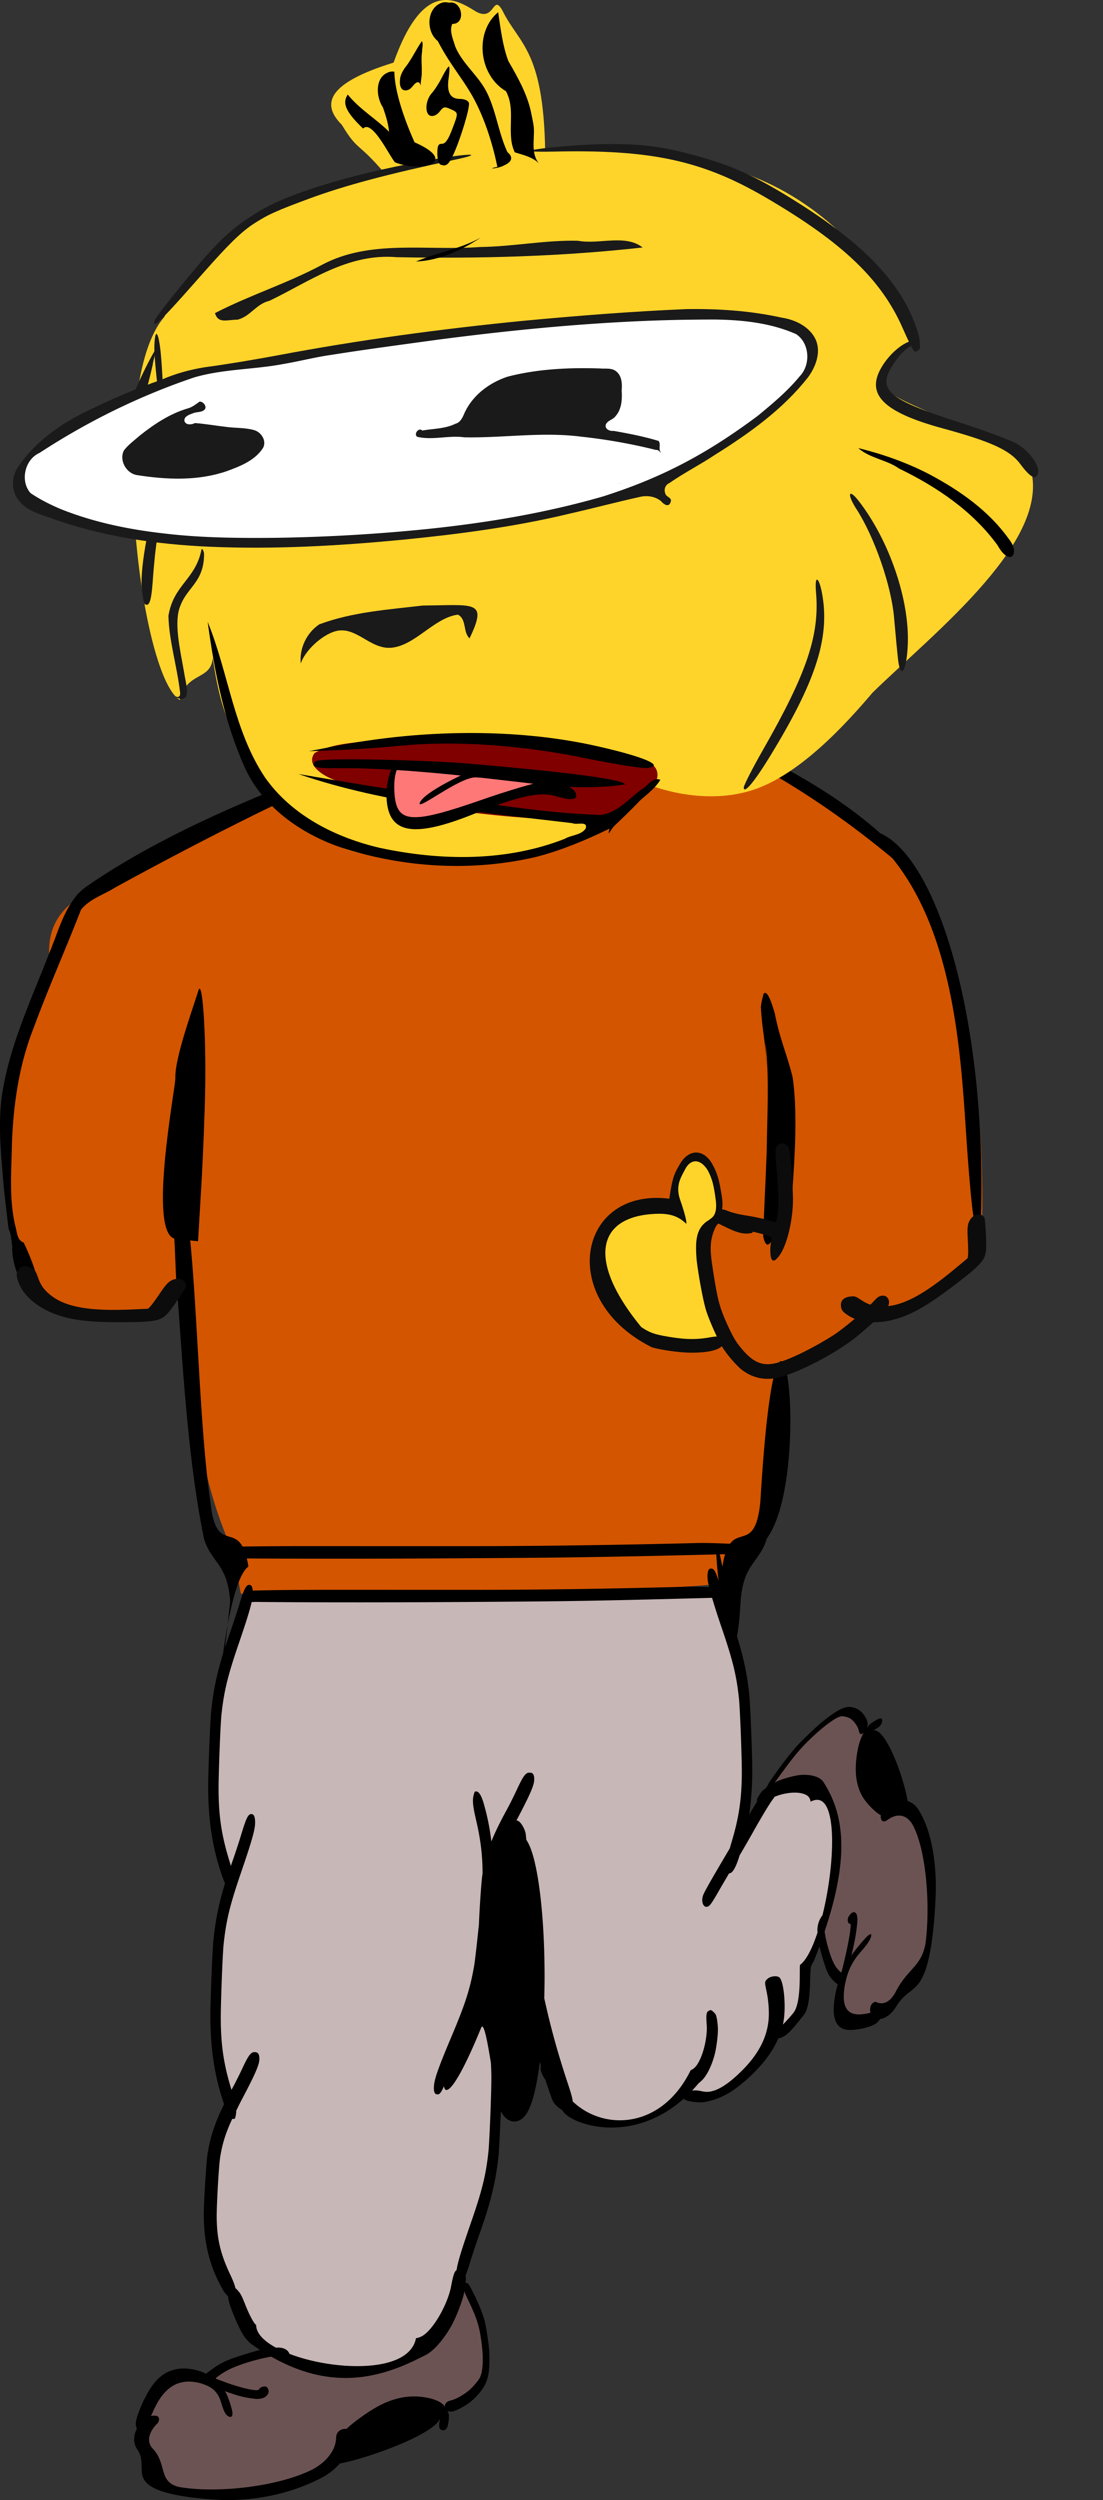
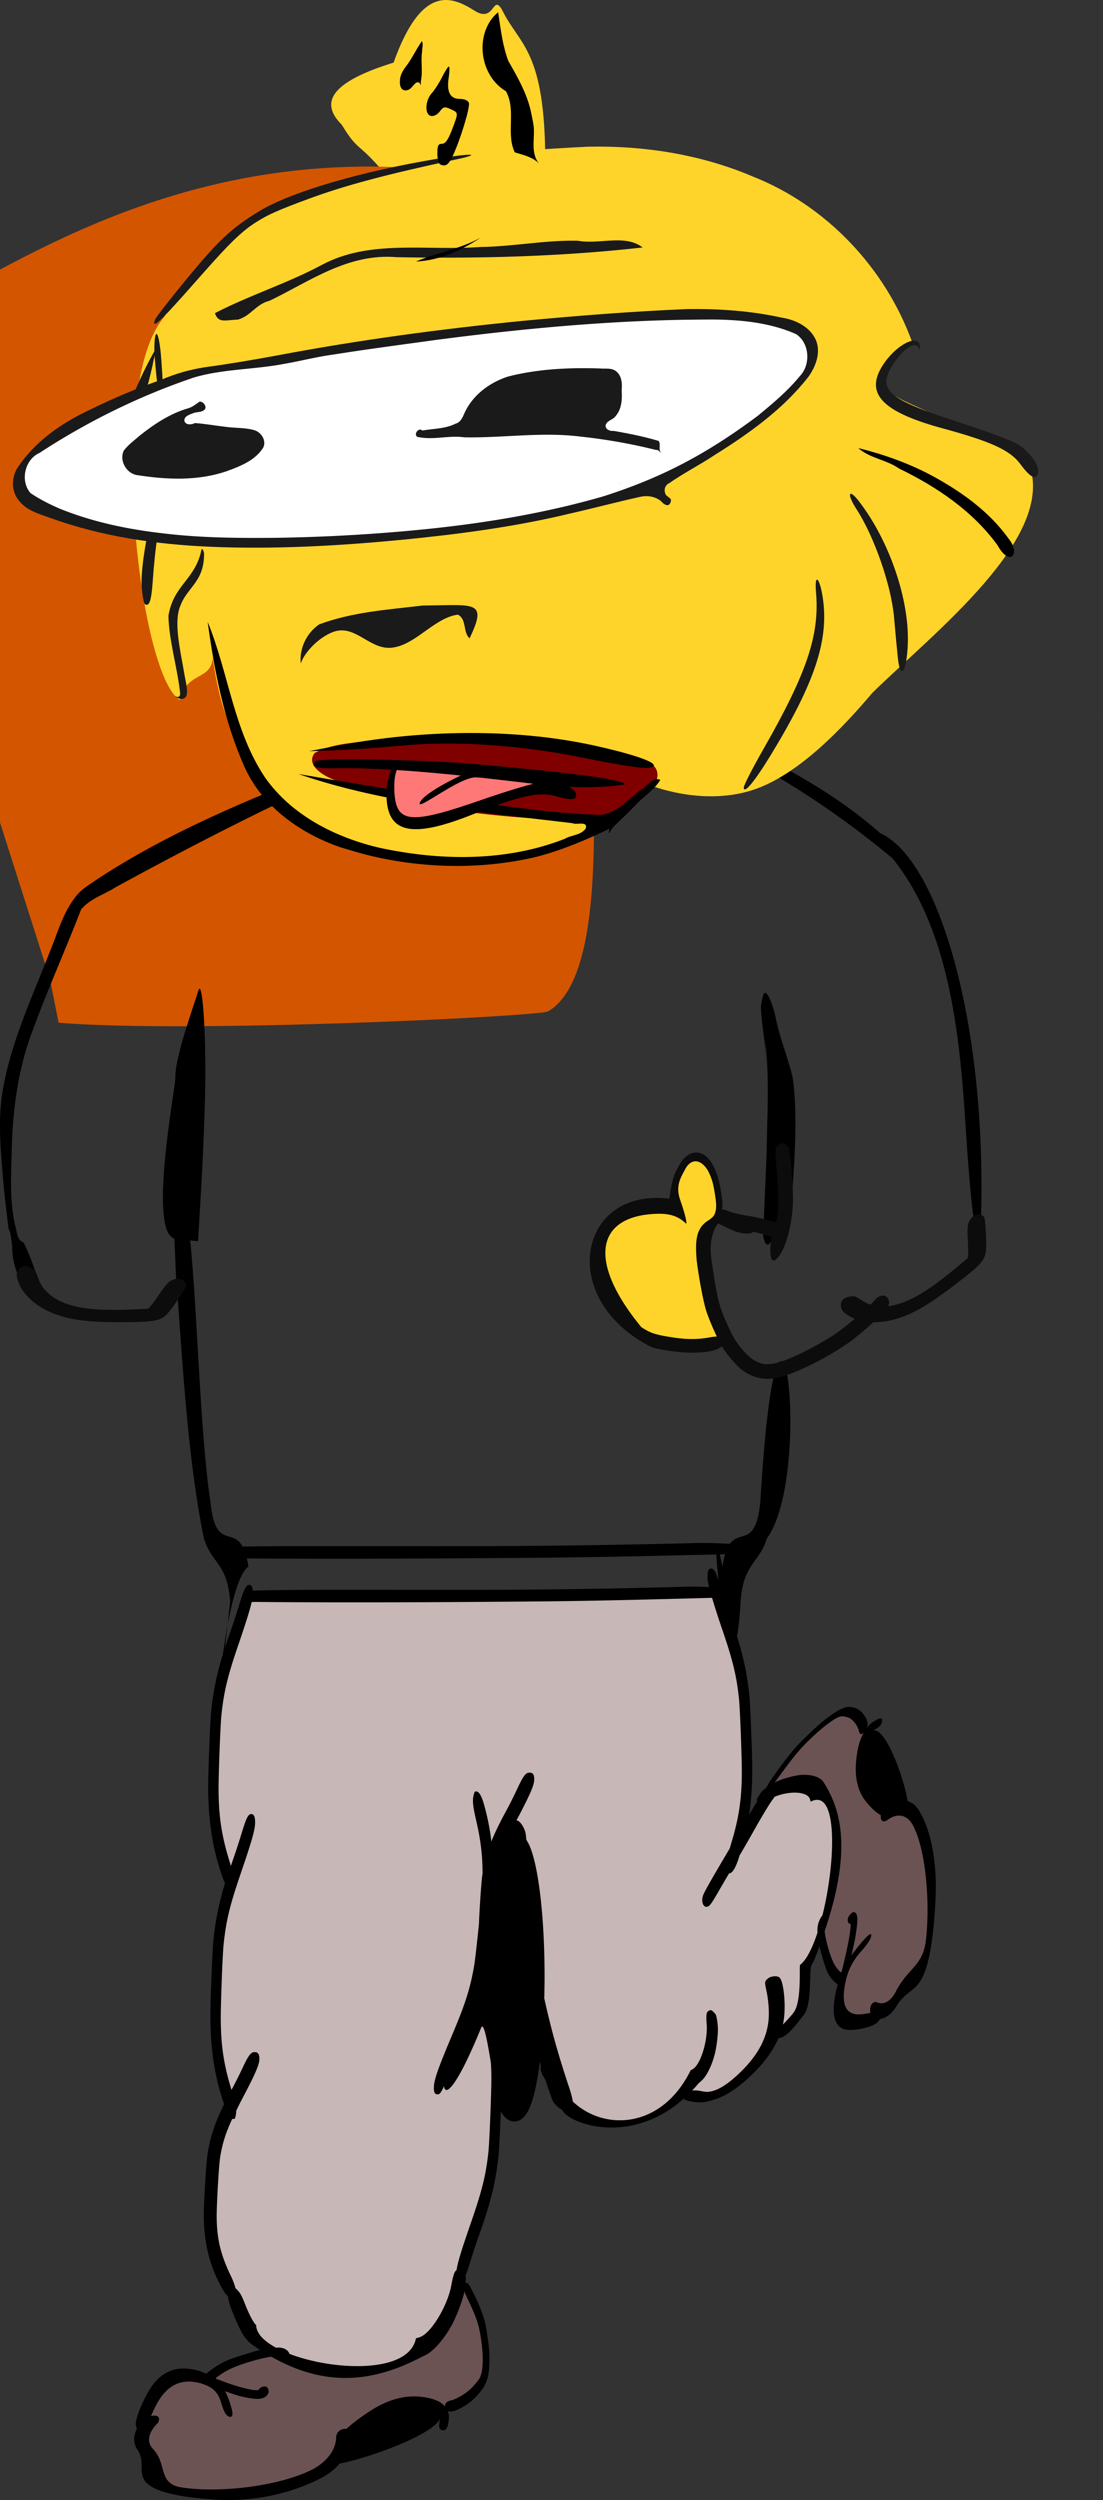
<svg xmlns="http://www.w3.org/2000/svg" viewBox="0 0 273.49 619.43">
  <rect x="0" y="0" width="273.49" height="619.43" fill="#333333" stroke="none" />
  <path d="M84.732 30.897c4.466 7.318 3.594 3.402 12.365 14.09l38.1-4.889c-.019-27.818-6.415-28.856-10.64-37.527-2.483-4.372-1.786 3.321-6.913.07-5.576-3.537-13.082-6.69-20.053 12.868-16.01 4.955-18.205 10.05-12.86 15.387z" fill="#ffd42a" />
-   <path d="M12.377 242.565c-2.666 1.222-4.197 3.92-4.896 6.657-2.913 7.107-5.037 14.67-4.923 22.41-.2 9.294-.12 18.592-.278 27.885.226 3.29-.19 7.151 2.88 8.726 4.402 31.772 51.853 14.405 40.036 1.518 2.891 24.573.779 48.432 12.368 74.246l2.155 10.826c32.645 2.677 119.227-1.556 121.4-2.826 14.975-8.751 10.003-55.153 11.963-53.855 10.912.64 32.851-23.631 22.668-13.524-10.137 10.062 30.855-7.86 27.71-19.836 1.121-36.308-5.803-69.134-16.118-87.366-3.882-6.861-10.155-10.382-13.881-13.096-24.265-17.677-47.66-24.483-68.38-21.421-57.375-2.758-95.659 23.448-123.367 38.233-12.157 6.486-9.254 15.531-9.28 21.403z" fill="#d45500" />
+   <path d="M12.377 242.565l2.155 10.826c32.645 2.677 119.227-1.556 121.4-2.826 14.975-8.751 10.003-55.153 11.963-53.855 10.912.64 32.851-23.631 22.668-13.524-10.137 10.062 30.855-7.86 27.71-19.836 1.121-36.308-5.803-69.134-16.118-87.366-3.882-6.861-10.155-10.382-13.881-13.096-24.265-17.677-47.66-24.483-68.38-21.421-57.375-2.758-95.659 23.448-123.367 38.233-12.157 6.486-9.254 15.531-9.28 21.403z" fill="#d45500" />
  <path d="M168.09 178.016c-.313-.003-.232.188.221.595.61.55 9.9 5.83 16.586 9.42 12.843 6.893 24.42 14.702 36.356 24.589 15.717 19.3 17.055 50.233 18.407 69.92.557 8.299 1.31 16.663 1.67 18.58.664 3.545 1.017 4.273 1.804 3.728 2.043-50.525-10.38-91.958-24.862-98.396-12.679-11.237-28.033-18.789-42.488-25.402-4.462-2.027-7.01-3.025-7.697-3.034zM103.454 182.962c-14.121 4.01-27.794 9.42-41.294 15.145-13.325 5.674-26.414 12.04-38.518 20.032-1.794 1.25-3.735 2.382-5.018 4.206-3.118 4.01-4.399 9.033-6.347 13.645C7.795 247.584 2.333 258.993.48 271.397c-1.042 7.472-.166 15.02.432 22.489.361 3.532.781 7.057 1.219 10.58.68 1.266.616 2.759.898 4.137-.317 11.854 12.366 19.436 2.849-.741-1.713-.6-1.644-2.724-2.098-4.176-1.531-6.535-.956-13.3-.83-19.945.32-9.89 1.74-19.856 5.407-29.098 3.622-9.867 7.931-19.46 11.728-29.252 2.162-2.714 5.653-3.702 8.488-5.512 10.873-5.952 21.85-11.717 32.952-17.234 13.88-6.921 28.163-12.985 42.36-19.213.317-.307-.116-.636-.43-.469zM174.722 382.29a55.417 55.417 0 00-2.888.04c-16.975.413-33.958.686-50.936.74-16.077.027-32.165-.009-48.242 0-6.475.026-12.925.065-19.399.235-.235.6-1.097 1.53-.507 2.186.764.856 1.835.554 2.732.585 25.521.22 51.057.072 76.579-.117 16.078-.128 32.128-.505 48.204-.897 1.697-.115 3.46-.29 5.074-1.093.204-1.52-1.23-1.607-1.913-1.405-2.901-.077-5.802-.256-8.704-.274zM176.17 388.623c-.543.075-.792.847-.74 2.303.019.559.17 1.361.39 2.303-2.127-.095-4.273-.185-6.401-.078-15.46.413-30.907.686-46.37.741-14.642.027-29.306-.01-43.95 0-5.48.023-10.95.05-16.431.195-.072-.86-.29-1.348-.703-1.405-.202-.028-.445.015-.546.078-.583.37-1.08 1.444-2.108 4.84a176.288 176.288 0 01-2.147 6.557c-2.877 8.09-4.132 13.326-4.8 19.828-.259 2.513-.747 14.84-.742 18.735.011 8.6 1.134 15.618 3.59 22.444.203.562.39 1.037.586 1.444-1.587 5.154-2.39 9.318-2.888 14.168-.258 2.513-.747 14.84-.742 18.735.011 8.34 1.091 15.187 3.396 21.82-2.266 4.593-3.433 8.136-4.098 12.333-.321 2.027-.943 11.964-.937 15.105.015 6.937 1.433 12.605 4.489 18.11.528.953 1.029 1.63 1.522 2.03.069 1.153.528 2.558 1.64 5.23 1.141 2.748 2.183 4.668 3.044 5.582l.702.742c.865.624 1.69 1.206 2.537 1.756-.692.163-2.53.705-4.254 1.25-3.457 1.09-4.414 1.495-6.206 2.575-.892.538-2.066 1.4-2.888 2.069a13.333 13.333 0 00-4.177-1.21c-3.686-.459-6.783.898-9.055 3.981-2.001 2.715-4.308 8.069-4.215 9.719.02.359.111.759.273 1.132-.817 1.55-.97 3.421 0 4.996 2.464 3.301-.324 6.472 3.005 8.938 3.453 2.727 13.436 3.521 17.72 3.708.884.037 1.771.049 2.655.039 7.836-.144 15.739-1.971 22.677-5.66a15.381 15.381 0 004.254-3.396c6.986-1.284 23.04-7.088 24.824-11.045-.018.184-.034.381-.078.624-.256 1.395-.068 2.037.703 2.186.542.105 1.066-.29 1.288-1.015.264-.867.4-2.416.273-2.966a4.203 4.203 0 00-.312-.86c.62.448 1.624.227 3.317-.663 1.778-.934 3.186-2.066 4.41-3.512 1.302-1.537 1.896-2.622 2.303-4.294.388-1.592.482-4.424.274-6.987-.118-1.442-.74-5.453-1.015-6.518-.548-2.116-1.62-4.782-3.045-7.533-.978-1.888-1.072-2.016-1.327-2.107a.667.667 0 00-.429 0c.013-.15.033-.345.039-.469.037-.739.042-1.087-.039-1.405.294-.732.636-1.715 1.093-3.2.595-1.936 1.547-4.855 2.147-6.519 2.912-8.078 4.221-13.328 4.918-19.828.161-1.507.401-6.495.585-11.124.22.404.467.75.742 1.093.563.703 1.434 1.405 2.615 1.405 1.181 0 2.052-.702 2.615-1.405.563-.702.99-1.529 1.366-2.498.752-1.937 1.358-4.504 1.874-7.65.165-1.007.325-2.082.468-3.2.1.325.174.654.273.975-.114.273-.13.687 0 1.25.143.617.499 1.305 1.132 2.263.805 2.468 1.507 4.583 1.835 5.23.406.803 1.43 1.742 2.303 2.186 1.453 3.288 16.727 9.103 30.132-2.81.12.156.304.29.585.39 1.03.366 3.195.621 4.138.508 1.242-.15 2.91-.616 4.488-1.288 2.502-1.066 5.456-3.285 8.47-6.323 2.646-2.668 4.564-5.43 5.777-8.236.512-.049 1.21-.332 1.873-.82.963-.706 2.09-1.957 4.45-4.996 2.135-2.75 1.2-10.952 1.912-12.334l.6-1.124a149.67 149.67 0 001.366-3.512c.125.575.518 2.086.936 3.434.841 2.705 1.117 3.356 1.952 4.45.416.544 1.122 1.162 1.64 1.561a24.481 24.481 0 00-.937 4.762c-.364 3.852.694 6.076 3.083 6.44 2.104.321 6.252-.604 7.533-1.678.283-.238.565-.59.859-.976 1.2-.137 2.643-1.05 3.864-2.928 2.569-4.364 5.065-3.57 6.987-8.274 2.124-4.982 2.735-15.206 2.888-19.477.03-.88.045-1.724.039-2.576-.096-7.521-1.482-14.124-4.333-18.658-.67-1.028-1.575-1.733-2.654-2.068-.99-6.018-5.443-18.137-8.509-17.525.143-.093.28-.171.469-.273 1.083-.585 1.6-1.154 1.717-1.99.083-.59-.218-.844-.78-.625-.673.26-1.915 1.031-2.342 1.483-.222.234-.433.54-.664.858.363-.88.226-1.764-.468-2.888-.722-1.168-1.612-1.86-2.732-2.186-1.19-.345-2.021-.212-3.318.39-1.235.575-3.435 2.132-5.425 3.865-1.12.976-4.247 3.976-5.074 4.879-1.645 1.795-3.716 4.428-5.855 7.455-1.468 2.077-1.568 2.235-1.64 2.537-.003.014.003.025 0 .039-.162.202-.344.497-.546.78-.84.603-.991.755-1.561 1.64-.577.895-.682 1.069-.625 1.522.007.047.032.075.04.117-.608.989-1.275 2.08-1.991 3.318a76.22 76.22 0 00.78-10.968c.005-3.895-.483-16.222-.741-18.735-.669-6.502-1.963-11.738-4.84-19.828-.41-1.153-.965-2.867-1.483-4.489a8.176 8.176 0 002.303-.82c.186-1.52-1.135-1.606-1.757-1.405-.43-.012-.857-.021-1.288-.038-.979-3.213-1.421-4.285-1.99-4.645-.102-.064-.345-.106-.547-.078z" />
  <path d="M176.558 395.88a187.642 187.642 0 002.342 7.298c2.788 8.137 3.72 11.896 4.333 17.721.26 2.473.73 14.79.702 18.58-.05 6.595-.796 11.284-2.732 17.563-.1.326-.148.566-.234.858-.414.707-.652 1.114-1.054 1.796-3.776 6.394-5.21 8.926-5.543 9.797-.62 1.627.003 3.253 1.093 2.888.584-.196 1.077-.938 2.889-4.098.51-.89 1.527-2.61 2.42-4.138.665.041 1.397-.96 2.146-3.044.168-.465.314-.938.469-1.405 1.26-2.15 2.656-4.576 3.24-5.62 1.852-3.315 3.76-6.514 4.683-7.846.294-.425.554-.745.742-1.054 2.376-.988 5.2-1.316 7.025-.78 1.175.344 1.734.852 1.913 1.99 6.835-3.621 6.263 14.85 2.927 28.18-.748.88-1.253 2.296-1.249 3.708 0 .134.033.353.04.508-1.265 3.852-2.753 6.841-4.333 8.04-.253.728.453 9.232-1.64 11.866-.918 1.156-1.826 2.094-2.615 2.927.098-.444.174-.883.234-1.327.53-3.875-.085-9.591-1.132-10.382-.62-.47-2.144-.3-2.849.312-.826.718-.806.816-.312 3.122.484 2.262.685 5.078.507 7.065-.393 4.414-2.494 8.457-6.4 12.412-2.74 2.772-5.19 4.55-7.144 5.152-1.233.38-1.854.405-3.2.117-.878-.187-1.597-.218-2.225-.117a38.3 38.3 0 001.6-1.795l.586-.508c1.301-1.087 2.605-3.604 3.396-6.557.469-1.753.884-5.067.82-6.635-.03-.705-.15-1.782-.274-2.381-.214-1.026-.29-1.094-.82-1.6-.495-.474-.606-.539-.975-.39-.803.32-.895.82-.703 3.63.176 2.566-.563 6.258-1.756 8.703-.668 1.37-1.283 2.087-2.225 2.498-7.131 14.516-21.439 15.138-29.234 7.728-.094-.855-.435-2.082-1.054-3.942-2.674-8.03-4.402-14.313-6.01-21.623.043-1.752.077-3.518.077-5.347 0-9.45-.607-17.985-1.639-24.278-.516-3.146-1.122-5.712-1.873-7.65a10.317 10.317 0 00-1.015-1.99c-.077-.838-.14-1.5-.195-1.718-.33-1.293-1.178-2.632-1.835-2.966a1.072 1.072 0 00-.43-.117c.025-.047.054-.07.079-.117 3.198-6.053 4.257-8.45 4.332-9.836.064-1.175-.22-1.813-.897-1.874-.252-.022-.577-.012-.703.04-.725.297-1.297 1.163-2.576 3.902-.73 1.564-1.917 3.965-2.654 5.309-1.637 2.984-2.865 5.465-3.786 7.806a57.762 57.762 0 00-1.835-9.212c-.602-2.13-1.246-3.194-1.912-3.2-.398-.004-.401.015-.625.82-.378 1.361-.221 2.824.586 6.284 1.139 4.882 1.61 8.809 1.6 13.309-.011.065-.029.13-.039.195-.255 1.608-.694 8.073-.859 12.295-.459 4.416-.961 9.014-1.21 10.421-1.018 5.768-2.232 9.448-5.581 17.369-3.089 7.306-4.152 10.273-4.333 11.983-.152 1.448.048 2.228.586 2.341.2.043.441.057.546 0h.04c.386-.208.753-.8 1.287-1.99.38 2.837 3.463-.4 9.212-14.481.638-1.563 1.56 3.4 2.42 8.704.056 1.138.113 2.3.117 3.552.01 3.789-.471 16.107-.742 18.579-.639 5.822-1.587 9.596-4.41 17.72-2.264 6.515-3.22 9.643-3.474 11.476-.581.403-.857 1.375-1.366 4.059-.621 3.27-2.776 7.715-5.074 10.421-1.287 1.516-2.314 2.187-3.63 2.42-1.688 8.807-20.274 8.13-31.381 3.864-.312-.965-1.387-1.57-2.85-1.56-.118 0-.33.031-.468.038-3.002-1.626-4.935-3.573-4.918-5.62-.55-.324-1.714-2.5-2.771-5.191-.858-2.185-1.17-2.743-2.03-3.63a3.365 3.365 0 00-.351-.313c-.174-.802-.551-1.81-1.25-3.278-2.408-5.066-3.333-8.848-3.395-14.169-.035-3.056.535-12.993.859-14.988.55-3.384 1.334-5.922 3.005-9.523.095.035.18.044.273.039.397-.024.42-.041.586-.86a5.31 5.31 0 00.117-1.17c.445-.895.848-1.756 1.405-2.81 3.199-6.053 4.257-8.45 4.332-9.836.064-1.175-.26-1.813-.936-1.874-.251-.022-.538-.012-.664.04-.725.297-1.296 1.163-2.576 3.902a110.508 110.508 0 01-2.654 5.27c-.023.042-.055.075-.078.117-1.908-6.218-2.605-10.855-2.654-17.409-.029-3.788.442-16.144.702-18.617.614-5.826 1.506-9.585 4.294-17.721 2.57-7.504 3.452-10.499 3.513-12.217.05-1.456-.237-2.267-.781-2.342-.202-.028-.445.015-.546.078-.583.369-1.04 1.444-2.069 4.84a176.288 176.288 0 01-2.147 6.557c-.17.48-.309.906-.468 1.367-.113-.395-.21-.75-.351-1.21-1.937-6.28-2.644-10.93-2.694-17.525-.028-3.789.443-16.145.703-18.618.613-5.825 1.506-9.584 4.293-17.72 1.834-5.353 2.778-8.365 3.201-10.305.37.001.746-.052 1.093-.039 23.243.22 46.465.072 69.71-.117 14.448-.126 28.917-.511 43.363-.898z" fill="#c8b7b7" />
  <path d="M208.645 425.231c.446-.05 1.42.157 2.03.468.933.478 2.051 2.007 2.263 3.084.193.977.645 1.116 1.25.468-.11.188-.211.392-.313.586-.815 1.56-1.354 3.807-1.6 6.518-.338 3.707.294 6.834 1.834 9.172 1.125 1.707 3.134 3.63 4.294 4.216-.158 1.17.462 2.07 1.64 1.17 2.692-1.975 4.82-.994 6.05.86 3.372 5.595 4.702 19.554 3.395 29.663-.97 5.711-4.295 6.236-7.22 11.71-1.66 3.445-3.827 3.557-5.153 2.81-1.28.243-1.534 1.676-1.288 2.732-1.27.302-2.436.44-3.24.39-2.552-.157-3.652-1.97-3.317-5.62a20.56 20.56 0 01.312-2.147c.056-.135.105-.311.117-.468.347-1.539.839-2.906 1.522-4.138.666-1.198 1.125-1.895 2.303-3.24 1.595-1.82 2.355-2.945 2.498-3.863.101-.647-.417-.476-1.249.39-.994 1.035-2.735 3.135-3.356 4.06-.106.156-.204.337-.313.506.416-1.785.789-3.542.898-4.137.296-1.616.547-3.581.586-4.606.056-1.498-.395-2.282-1.171-1.99-.371.14-.95.82-1.132 1.327-.243.677.031 1.533.468 1.483.22-.025.21.43.039 1.835-.218 1.785-.876 5.032-1.6 7.962-.597 2.416-.454 2.01-.664 2.264-1.264-1.105-1.936-2.261-2.732-4.645-.617-1.85-1.147-4.035-1.327-5.542 6.325-18.733 4.594-28.94.156-36.26l-.351-.586c-.75-1.336-2.898-2.073-5.583-1.91-1.594.098-4.743.95-6.284 1.717-.07.034-.15.073-.234.117-.022-.018-.056-.023-.078-.04.077-.078.162-.14.234-.233.239-.312 1.086-1.495 1.912-2.615 2.88-3.902 4.387-5.68 6.83-8.002 1.899-1.803 3.213-2.891 4.606-3.903 1.387-1.007 2.3-1.485 2.967-1.561zM115.157 567.617c.045.168.048.346.117.507.132.308.672 1.435 1.171 2.498 1.74 3.704 2.354 5.636 2.81 8.782.355 2.444.492 4.138.43 5.933-.062 1.786-.291 2.965-.742 3.825-.3.575-1.342 1.829-2.147 2.615-1.233 1.206-3.638 2.651-4.917 2.928-1.144.247-1.687.839-1.523 1.6-.098-.127-.203-.272-.312-.39-.963-1.048-2.902-1.758-5.503-2.069-3.557-.425-7.255.388-10.89 2.38-2.639 1.448-6.229 4.08-7.767 5.582-1.085-.212-2.53.584-2.537 2.108-.099 3.468-2.773 6.217-5.66 7.806-8.449 4.365-23.9 6.11-33.293 4.45-5.123-1.235-2.997-5.53-6.323-9.29-2.237-2.132-.692-4.923 1.132-6.635.764-1.65-.473-1.957-1.757-1.64.692-1.62 1.464-3.187 2.147-4.215 2.188-3.292 4.93-4.676 8.43-4.254a12.29 12.29 0 012.03.43c.02.01.02.03.04.038 1.45.44 2.614 1.088 3.395 2.03.709.855.992 1.45 1.444 2.966.613 2.053 1.196 3.019 2.03 3.201.587.128.819-.49.585-1.561-.279-1.28-1.061-3.572-1.522-4.372-.08-.139-.182-.287-.273-.43 1.512.533 3.024 1.033 3.552 1.172 1.432.378 3.267.694 4.293.741 1.501.07 2.652-.522 2.967-1.522.15-.478-.09-1.211-.469-1.444-.506-.31-1.578.022-1.873.586-.148.282-.638.295-1.952.078-1.67-.276-4.5-1.104-6.947-2.03-2.028-.767-1.697-.584-1.796-.859 2.154-1.645 3.846-2.515 6.948-3.552 2.384-.796 5.091-1.477 6.791-1.717 14.312 8.118 26.197 5.824 37.275.078l.898-.43c1.99-.972 4.48-3.756 6.44-7.22 1.163-2.056 2.73-6.094 3.162-8.08.039-.178.08-.415.117-.624z" fill="#6c5353" />
  <path d="M145.933 36.342C124.3 37.396 102.4 39.233 81.74 46.146 65.525 52.304 48.483 62.797 40.707 78.57c-14.457 16.6-6.284 88.618 3.86 94.86 2.035-8.506 10.356-3.462 7.673-14.862 0 0 1.334 16.136 5.894 22.858 10.107 14.549 15.418 32.34 45.799 31.12 21.571 7.351 61.835-15.7 57.062-18.086 0 0 12.658 5.3 25.26 1.397 11.76-3.64 23.26-16.192 30.098-24.25 15.195-14.852 45.598-38.416 38.807-56.619-33.989-20.667-44.548-14.022-29.03-30.315-6.664-18.352-21.274-33.766-39.495-40.948-12.792-5.447-26.846-7.67-40.702-7.383z" fill="#ffd42a" />
  <path d="M40.455 104.937c-.516-.8-2.237-15.523-2.187-18.71.077-4.984.959-4.545 1.538.765.57 5.23 1.052 18.572.649 17.945z" fill="#1a1a1a" />
  <path d="M38.344 86.914c-6.722 11.818-10.437 25.023-13.643 38.149.035 2.301 2.943 2.778 4.481 3.505-1.007-.709-2.169-1.802-1.539-3.141 2.725-11.883 7.625-23.159 10.224-35.08.108-1.083.773-2.612.525-3.47l-.048.037zM104.84 150.026c-8.637 1.014-17.47 1.6-25.689 4.67-3.11 2.101-4.973 5.95-4.573 9.696.96-3.043 5.078-7.003 8.567-7.992 5.13-1.42 8.6 4.551 13.876 4.085 5.947-.526 10.606-7.434 16.515-8.2 2.24 1.148 1.187 4.3 2.89 5.877 4.584-9.553 1.284-8.227-11.586-8.136z" fill="#1a1a1a" />
  <path d="M212.929 111.132c2.908 2.452 6.94 2.787 10.018 4.966 9.33 4.515 18.253 10.527 24.405 19.012 3.09 5.556 5.796 2.048 2.722-1.66-4.955-6.938-12.136-11.942-19.577-15.909-5.568-2.894-11.521-5.001-17.607-6.505z" />
  <path d="M254.758 141.808c.118.324-.06-.509 0 0z" fill="#4e4da0" />
  <path d="M254.795 141.883c-.002.641.096.705 0 0z" fill="#4e4da0" />
  <path d="M159.859 196.377c3.228-1.325 4.769-6.008.797-7.508-6.397-3.217-13.674-3.928-20.68-4.853-16.32-1.658-32.822-1.944-49.164-.42-4.321.587-8.905.83-12.796 2.963-2.308 3.055 2.223 5.648 4.696 6.603 11.39 4.795 23.73 6.775 35.914 8.355 11.079 1.312 22.242 1.86 33.397 1.794 2.753-2.016 5.25-4.325 7.645-6.75l.127-.124.063-.06z" fill="maroon" />
  <path d="M35.146 145.617c-.443-5.18 1.996-18.148 4.51-23.974 3.256-7.543 3.913-7.38 1.743.433-1.99 7.168-2.884 12.75-3.549 22.182-.329 4.665-.853 6.132-1.94 5.42-.242-.158-.586-1.985-.764-4.06zM49.96 136.137c-1.456 7.462-6.932 8.697-8.196 16.43.103 5.93 2.122 12.54 2.844 18.664.29 1.567-.52 1.666-1.299 1.202.314.46 1.79 1.035 2.35.555 1.456-.574.277-4.285-.033-6.522-1.009-5.719-2.602-12.484-.882-16.432 1.732-4.616 5.899-5.875 5.856-12.872-.044-.45-.395-1.447-.64-1.024z" fill="#1a1a1a" />
  <path d="M273.393 177.867c.281.278-.218-.383 0 0z" fill="#4e4da0" />
  <path d="M51.508 154.198c1.665 12.21 4.07 24.492 9.112 35.804 4.41 9.835 13.852 16.49 23.806 19.928 15.547 5.08 32.519 6.108 48.48 2.385 6.318-1.634 12.365-4.164 18.221-7.014-.64 2.489.392.099 1.141-.62 2.187-2.089 4.376-4.184 6.454-6.375 1.782-1.583 3.773-3.027 5.012-5.11-2.03-.773-3.16 1.674-4.746 2.426-3.126 2.339-5.924 5.751-10.001 6.292-14.598-.457-29.013-3.012-43.448-5.037-10.54-1.577-21.057-3.298-31.558-5.11 21.902 7.497 45.12 9.435 67.958 12.183.996.534 3.828-.675 3.311 1.288-1.151 1.721-3.559 1.605-5.222 2.591-14.512 5.688-30.696 5.463-45.756 2.26-11.006-2.548-21.92-8.019-28.553-17.452-7.759-11.555-9.033-25.813-14.19-38.477l-.02.039z" />
  <path d="M119.067 61.197c-13.345.988-27.272-1.945-39.186 4.395-8.99 4.79-17.524 7.332-26.582 11.984.8 2.624 2.754 1.68 5.65 1.62 3.204-.85 4.523-3.868 7.85-4.667 9.77-4.645 19.347-11.846 31.562-10.807 20.36.395 40.79-.147 60.979-2.404-4.358-3.385-10.75-.678-16.016-1.667-8.084-.207-16.17 1.457-24.258 1.546zM184.414 195.115c-.002-.541 2.218-4.873 4.935-9.627 10.742-18.794 13.892-28.18 12.985-38.694-.46-5.338 1.083-3.512 1.786 2.114 1.268 10.151-2.298 20.611-13.025 38.198-3.996 6.553-6.672 9.76-6.681 8.01zM170.176 76.585c-13.512.569-26.999 1.64-40.462 2.902-20.41 2.014-40.76 4.749-60.916 8.56-6.022 1.112-12.061 2.136-18.13 2.958-3.632.594-7.208 1.573-10.58 3.055-6.124 2.12-12.098 4.66-17.912 7.518-7.025 3.275-13.675 7.94-17.96 14.513-1.429 2.443-1.395 5.792.516 7.978 1.91 2.499 5.097 3.29 7.908 4.32 12.65 4.555 26.103 6.502 39.492 7.078 15.94.684 31.907-.226 47.777-1.748 13.915-1.38 27.824-3.192 41.431-6.482 5.818-1.314 11.583-2.859 17.407-4.143 1.79-.394 3.746-.096 5.181 1.092.595.757 1.905 1.644 2.348.22.502-1.166-1.18-1.208-1.332-2.2-.387-.951.056-2.122 1.018-2.512 3.658-2.556 7.66-4.564 11.368-7.042 8.467-5.3 16.781-11.23 23.004-19.15 1.91-2.588 3.277-6.12 1.962-9.267-1.48-3.278-5.05-5.008-8.449-5.532-7.762-1.71-15.737-2.244-23.671-2.117z" fill="#1a1a1a" />
  <path d="M177.445 79.17c6.772.106 13.689.847 19.943 3.61 3.402 2.243 3.669 7.606.895 10.452-3.017 3.68-6.698 6.745-10.355 9.762-13.256 9.908-24.427 15.54-38.36 19.99-14.038 4.053-28.498 6.496-43.018 8.022a433.792 433.792 0 01-38.398 2.245c-9.147.08-18.322.01-27.418-1.074-8.767-.985-17.512-2.771-25.719-6.068-2.581-1.091-5.095-2.362-7.425-3.924-2.673-2.984-1.45-8.36 2.2-9.963 11.913-7.79 24.79-14.123 38.276-18.685 7.246-2.135 14.89-1.954 22.27-3.363 3.983-.675 7.895-1.704 11.899-2.261 8.682-1.38 17.4-2.521 26.108-3.722 20.215-2.643 40.55-4.58 60.942-4.957 2.72-.034 5.44-.075 8.16-.064z" fill="#fff" />
  <path d="M127.235 92.985c-.47.108-.93.225-1.398.346l-.165.056-.015.004c-4.376 1.504-8.456 4.503-10.49 8.95-.468 1.078-1.005 2.337-2.21 2.63-2.563 1.285-5.5 1.208-8.262 1.702-.817-.867-2.221.851-1.243 1.554 3.881.905 7.77-.425 11.666.124 9.611.186 19.206-1.39 28.824-.179a137.782 137.782 0 0118.775 3.327c.664-.248 1.518 1.495.924.197-.268-.79.194-1.731-.332-2.446-3.68-1.112-7.44-1.845-11.201-2.498-.819.12-2.105-.362-1.933-1.447.41-1.194 1.86-1.272 2.506-2.266 1.457-1.666 1.619-4.117 1.457-6.307.157-1.615.055-3.548-1.275-4.661-1.152-1.008-2.686-.65-4.036-.78-7.237-.237-14.55.062-21.591 1.693z" fill="#1a1a1a" />
  <path d="M132.63 95.27l.194.097c1.04.777-.398 2.594-1.41 1.815-2.492-.632-4.934.478-7.374.83-1.185-.631-.06-2.712 1.12-2.163 2.498-.073 4.966-.592 7.47-.579zM144.771 96.532c.077-.003.163.003.251.019 1.38.04 1.11 2.564-.25 2.278-1.07-.246-1.157-2.249 0-2.297zM71.317 90.499c-.263.169.249-.074 0 0zM123.725 100.753c-.008-.006.01-.008.078 0 .21.074-.05.018-.078 0zM49.485 99.504c-.934.662-1.88 1.446-3.05 1.719-4.398 1.325-8.295 3.913-11.854 6.757-1.318 1.168-2.796 2.216-3.862 3.63-1.24 2.431.587 5.691 3.244 6.1 7.372 1.152 15.144 1.494 22.298-.985 3.34-1.222 6.98-2.64 8.977-5.772.935-1.76-.479-3.938-2.278-4.402-2.294-.647-4.72-.459-7.066-.81-2.525-.288-5.03-.743-7.568-.927-.787.44-2.226.566-2.587-.464-.208-1.106 1.11-1.601 1.95-1.892.998-.516 2.405-.156 3.147-1.1.467-.783-.536-1.944-1.351-1.854zM132.281 103.239c1.438.614.757 3.198-.791 3.05-1.04.354-2.286.986-3.321.27-.347-1.274.983-2.333 2.162-2.336.642-.335 1.16-1.038 1.95-.984zM154.288 119.688c.007-.005-.06-.005-.27.02-.443.098.25-.003.27-.02zM153.477 119.75c-.026-.003-.061-.002-.078.02.216.08.154-.006.078-.02zM222.671 163.378c-.194-1.694-.64-6.386-.992-10.426-.686-7.903-4.882-19.968-9.329-26.829-2.417-3.728-1.97-5.276.576-1.991 7.545 9.738 12.56 24.303 12.167 35.341-.24 6.755-1.805 9.277-2.422 3.904zM38.444 79.208c.21-.586 3.751-5.144 7.87-10.13 7.964-9.641 11.082-12.553 17.883-16.703 7.855-4.793 24.994-9.835 44.482-13.085 8.247-1.375 11.192-1.234 4.428.212-17.34 3.708-27.559 6.435-36.574 9.762-14.104 5.204-15.27 6.055-27.883 20.35-8.997 10.198-11.147 12.218-10.206 9.594zM252.972 114.954c-2.514-3.397-7.19-5.544-19.19-8.81-14.737-4.01-19.168-8.411-15.224-15.12 3.163-5.38 9.293-8.703 9.54-5.173.055.786-.001 1.102-.125.704-.697-2.243-3.634-.614-6.397 3.548-4.265 6.426-1.672 8.765 16.036 14.458 6.678 2.147 13.313 4.623 14.745 5.501 3.006 1.845 5.48 5.368 5.022 7.151-.479 1.858-1.902 1.128-4.408-2.26z" fill="#1a1a1a" />
  <path d="M121.04 181.664c-12.147-.318-24.856.704-37.31 3.082l-7.156 1.378 7.2-.277c3.964-.152 11.155-.66 15.999-1.123 13.03-1.242 29.459-.137 44.845 3.026 7.38 1.518 14.465 2.664 15.761 2.538 4.755-.461-.49-2.755-12.456-5.444-8.346-1.876-17.434-2.934-26.881-3.18z" />
-   <path d="M223.895 81.469c-5.297-12.19-14.973-21.428-34.129-32.588-15.69-9.14-28.378-11.875-52.513-11.32-3.176.073-5.794.008-5.816-.146-.07-.475 10.406-1.51 16.957-1.674 9.877-.248 15.442.412 24.38 2.89 8.902 2.468 14.443 4.976 23.752 10.75 18.184 11.28 27.538 21.262 31.137 33.229.807 2.682.37 4.805-.917 4.449-.263-.073-1.546-2.59-2.85-5.591z" fill="#1a1a1a" />
  <path d="M43.477 267.133c-.192-5.111 4.724-18.328 5.681-21.63.993-3.423 1.947 9.834 1.724 23.939-.095 6.042-.533 17.085-.974 24.54l-.8 13.556-5.51-.585c-7.175-.762-.04-37.661-.12-39.822zM188.66 249.522c.267 5.597 1.296 9.288 1.445 15.148.052-1.942-.635-9.198-.152-4.908.77 7.993.26 17.276.144 25.746-.26 6.99-.633 13.85-.863 20.873 1.227 5.182 2.666-1.522 4.006-.73 1.333.11 2.994-3.064 3.247-10.983.648-8.649 1.26-19.767.036-27.828-1.411-5.722-3.115-9.157-4.408-15.746-.81-2.722-1.833-5.89-2.784-4.902-.233 1.039-.534 1.797-.67 3.331zm1.39 19.803l-.003.026.002-.026z" />
  <path d="M97.896 190.12l39.944 3.328-29.958 9.986c-4.79-.167-11.936 6.552-9.986-13.314z" fill="#ff7878" />
  <path d="M135.753 194.566c-9.49-.97-34.407-4.468-52.1-4.234-5.67.074-6.634-.34-5.499-1.637 1.027-1.173 29.047-.275 37.99.487 9.166.781 37.833 3.325 38.763 5.096 1.39-.095-6.816 1.547-19.154.288z" />
  <path d="M137.827 197.264c-4.053-1.2-9.08-.1-20.628 4.514-14.183 5.667-20.37 4.82-21.258-2.912-.712-6.199 2.183-12.544 4.505-9.873.517.594.664.88.324.638-1.907-1.372-3.272 1.696-2.973 6.683.462 7.7 3.94 8.006 21.51 1.894 6.624-2.304 13.412-4.321 15.085-4.481 3.511-.337 7.607.987 8.314 2.688.736 1.77-.84 2.045-4.88.848z" />
  <path d="M115.432 191.58s-9.917 4.446-11.285 7.182c-1.368 2.736 9.917-6.497 14.021-6.156 4.104.342-2.735-1.025-2.735-1.025zM109.212 40.776c-.434-.173-.772-1.37-.772-2.728 0-1.948.224-2.42 1.15-2.42.826 0 1.521-.97 2.47-3.453 1.653-4.318 1.66-4.226-.343-5.139-1.475-.672-1.78-.605-2.677.584-.6.796-1.494 1.244-2.196 1.1-1.589-.324-1.444-3.823.233-5.656.673-.735 1.816-2.518 2.541-3.962.725-1.444 1.483-2.626 1.685-2.626.201 0 .18 1.24-.047 2.757-.54 3.596.347 5.275 2.785 5.275 1.106 0 2 .387 2.22.962.377.981-2.181 9.38-4.022 13.203-1.052 2.186-1.699 2.635-3.027 2.104zM122.976 3.506c-3.826 3.676-4.232 9.892-1.844 14.459.97 1.904 2.465 3.553 4.315 4.634 1.994 3.58.917 7.779 1.292 11.655.085 1.202.387 2.386.89 3.481 2.085.664 4.385 1.13 5.985 2.742-1.847-2.287-1.207-5.383-1.22-8.086-.012-1.625-.476-3.192-.764-4.78-.999-4.508-3.324-8.565-5.604-12.522-1.438-3.874-1.89-8.007-2.51-12.066l-.54.482zm11.082 37.454l-.077-.082.077.082zm1.506 2.452l-.077-.077.077.077zm-17.26 15.927c-4.818 2.451-10.218 3.363-15.174 5.464 5.837-.265 11.316-2.78 16.12-5.966l-.946.502zm-9.595-.25c.328-.117.54-.191 0 0zM96.68 64.531c-.05.259.196-.077 0 0z" />
-   <path d="M109.999.571c-4.25.934-4.545 7.19-1.448 9.595 3.039 5.897 6.311 9.437 8.891 14.2 2.744 5.064 4.734 11.329 5.878 16.98-3.267.682.57.369 1.603-.347 1.807-.738 2.552-1.96.913-3.282-2.227-4.693-2.85-10.427-5.242-15.042-2.092-4.037-5.973-6.945-7.716-11.144-.494-1.723-1.554-3.932-.717-5.612 3.487.073 2.419-5.874-.753-5.251-.463-.083-.938-.147-1.41-.097zM96.772 17.77c-3.894.982-3.618 6.11-1.828 8.838.687 1.955 1.33 3.954 1.52 6.027-3.266-3.231-7.333-5.599-10.233-9.209-1.113 1.719-1.248 3.649 3.805 8.423 2.219-2.3 6.481 6.72 7.902 8.374 6.76 2.65 15.913-.088 4.857-4.964-2.11-4.654-4.974-12.284-5-17.489a2.892 2.892 0 00-1.023 0z" />
  <path d="M104.54 10.276c-1.46 2.128-2.52 4.515-4.143 6.533-.656.95-1.237 2.029-1.233 3.214-.05.76.022 1.641.647 2.165.787.49 1.832.065 2.336-.638.475-.462.992-1.413 1.773-1.102.235.19.59 1.208.39.369.046-1.005.311-1.994.263-3.006.052-1.669-.188-3.347.084-5.006-.023-.846.326-1.725 0-2.549-.021.01-.121-.063-.116.02zM41.754 297.82c2.095 6.125 1.371 16.043 2.317 23.755 1.444 20.436 2.806 41.573 6.487 59.598 1.9 6.22 5.823 6.059 6.512 15.6-4.574 43.429-1.895-4.271 4.526-8.64-2.05-12.972-7.972-1.62-9.414-15.985-2.818-18.692-3.221-50.97-5.582-70.11-.765-1.89-5.818-5.669-4.847-4.218zM190.147 381.166c-1.9 6.22-5.823 6.06-6.512 15.602-2.024 35.472-9.118-32.128-4.526-8.642 2.05-12.97 7.972-1.62 9.414-15.985 4.51-75.776 13.335-6.928 1.624 9.025z" />
  <path d="M193.844 283.27c-.25.024-.692.227-.976.468-.666.568-.732 1.472-.35 5.386.342 3.516.533 7.06.468 9.329-.057 1.965-.445 4.293-.703 4.332-.098.016-1.16-.277-2.38-.624-1.221-.348-3.22-.748-4.45-.937-2.401-.367-4.012-.78-5.23-1.288-.548-.228-1.258-.363-1.913-.43-2.703-.871-5.645-1.453-8.743-1.834-25.606-6.393-32.829 23.658-8.001 36.104 1.858.627 6.798 1.34 9.562 1.366 4.05.039 6.752-.525 7.845-1.6 1.055 1.819 3.59 4.8 5.035 5.894 2.7 2.042 5.796 2.656 9.134 1.834 4.432-1.091 12.264-4.997 17.642-8.86 2.34-1.681 7.428-6.194 8.665-7.69.935-1.13 1.16-1.834.897-2.653-.279-.873-1.112-1.27-2.03-.976-.586.188-.833.392-1.912 1.561-1.899 2.058-7.351 6.611-9.64 8.08-4.98 3.194-10.876 6.093-14.169 6.947-3.456.897-5.796-.06-8.665-3.473-1.465-1.745-2.148-2.852-3.669-6.206-1.79-3.946-2.303-5.886-3.279-12.022-.738-4.644-.87-6.003-.702-7.962.176-2.045 1.243-4.76 1.912-4.84 2.812 1.335 5.45 2.97 8.236 2.303.142-.08.212-.198.273-.313 1.982.435 4.269 1.108 4.489 1.367.105.123.117.615 0 1.131-.117.517-.198 1.458-.195 2.069.015 2.996.835 3.404 2.38 1.171 1.918-2.77 3.377-9.345 3.24-14.402-.121-4.477-.633-10.836-.976-11.905-.25-.783-1.081-1.394-1.795-1.327z" fill="#0c0c0c" />
  <path d="M168.664 288.266c-1.401 2.382-1.883 3.301-2.546 7.687-.773 5.103-.62 2.62-.311 3.093-.415 1.803-.945 3.177-1.476 4.215 2.076-.924 5.447.246 10.59-.159.826.138 1.602-.124 1.953-.663.308-.473 2.9-.752 2.127-5.855-.664-4.385-1.203-6.166-2.604-8.548-2.333-3.599-5.75-3.092-7.733.23zM46.1 318.741c-.06.497-3.331 5.327-4.469 6.6-1.624 1.817-3.111 2.164-9.59 2.237-9.545.109-14.29-.424-18.633-2.092-4.31-1.654-7.642-4.575-8.802-7.714-.6-1.625-.619-2.213-.094-3.054.734-1.178 1.864-1.342 3.32-.48.973.575 1.026.654 1.723 2.624.54 1.52 1.325 2.626 2.69 3.78 3.745 3.169 9.674 4.27 20.411 3.793l4.068-.181.582-.603c.32-.332 1.324-1.706 2.233-3.054 1.687-2.505 2.297-3.138 3.44-3.565 1.652-.62 3.295.28 3.122 1.71zM244.067 301.667c.251.432.567 6.257.43 7.959-.194 2.43-1.168 3.605-6.284 7.582-7.536 5.858-11.637 8.303-16.104 9.601-4.434 1.289-8.854.978-11.676-.82-1.46-.931-1.831-1.389-1.922-2.376-.127-1.382.674-2.196 2.353-2.39 1.124-.131 1.214-.1 2.96 1.048 1.35.885 2.643 1.29 4.429 1.384 4.898.258 10.287-2.45 18.549-9.323l3.13-2.604.099-.832c.054-.458.023-2.16-.069-3.782-.171-3.016-.068-3.888.583-4.92.942-1.492 2.795-1.77 3.521-.527z" fill="#0c0c0c" />
  <path d="M169.863 289.727c-1.026 2.004-2.435 4.008-1.224 7.526 1.294 3.755 1.64 5.418 1.522 5.964-1.94-1.898-4.037-2.553-7.064-2.49-15.12.355-17.782 11.408-4.098 28.064 2.08 1.386 3.222 1.804 6.635 2.38 4.382.74 7.105.768 10.46.157a12.957 12.957 0 011.64-.196c-1-2.103-2.054-4.603-2.615-6.323-.683-2.091-1.843-8.17-2.381-12.567-.394-4.9-.2-8.136 3.161-10.031.226-.398 2.127-.665 1.562-4.957-.487-3.689-.886-5.178-1.913-7.182-1.757-2.975-4.227-3.15-5.684-.344z" fill="#ffd42a" />
</svg>